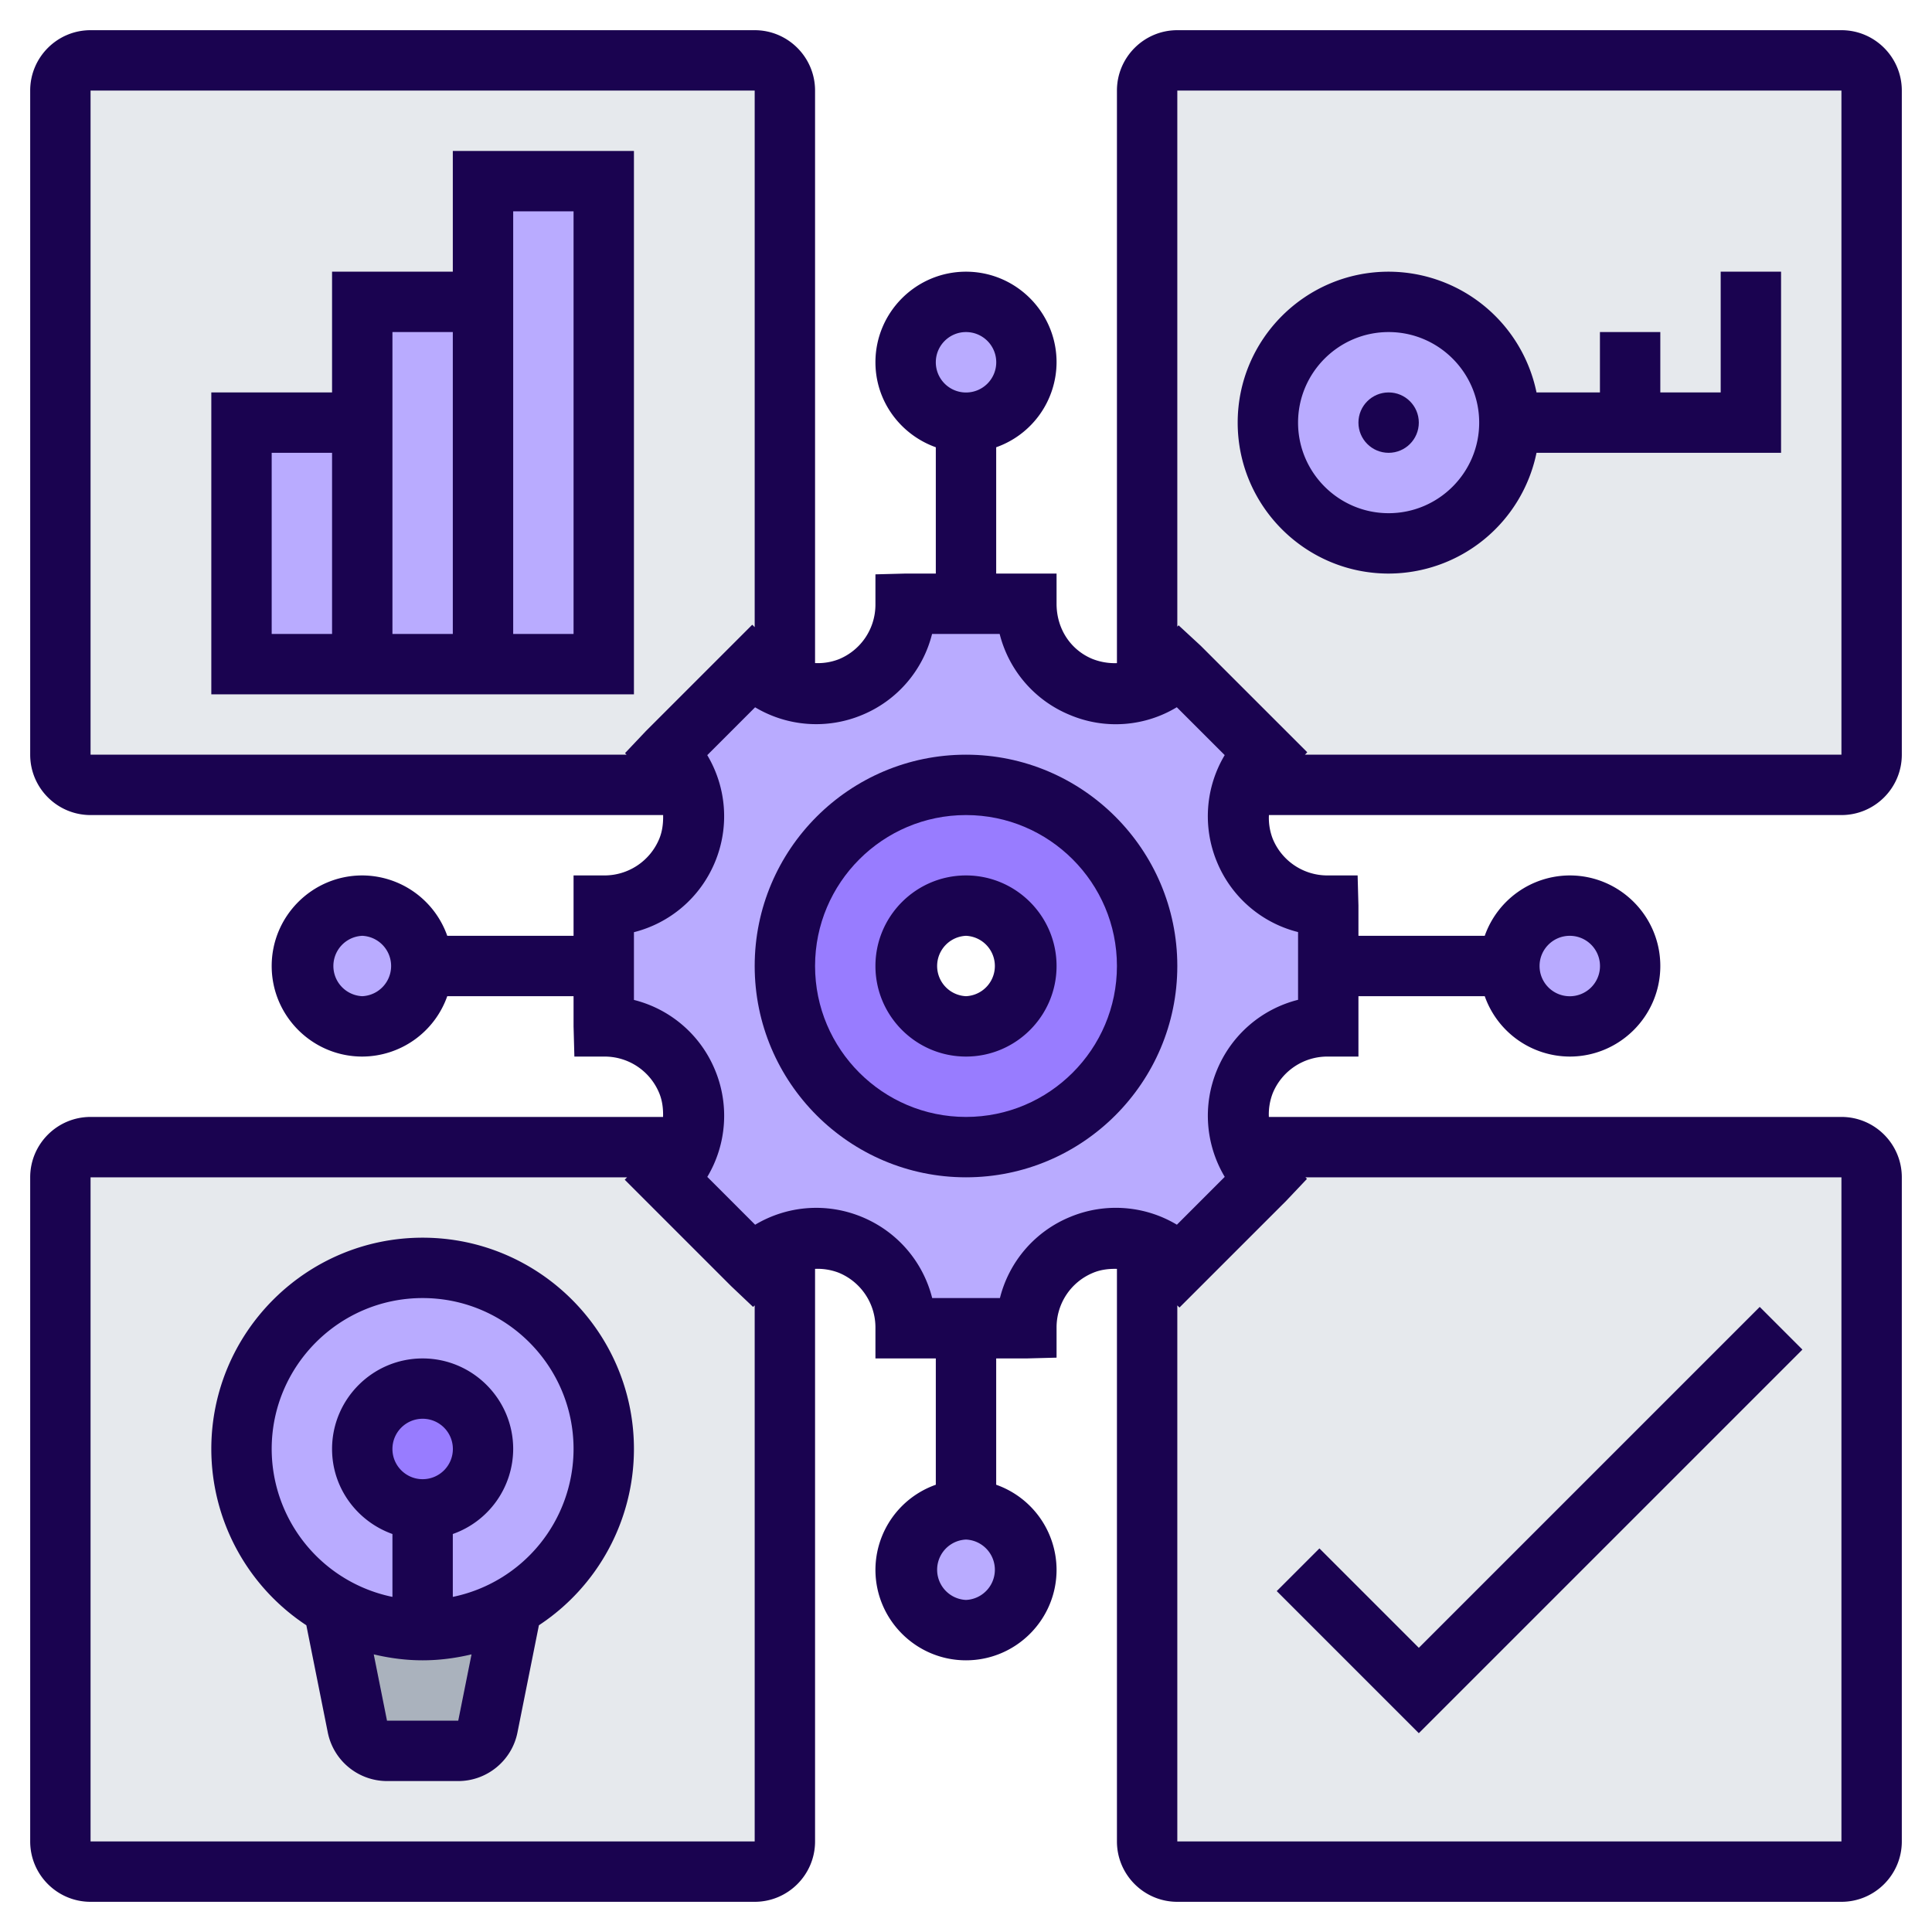
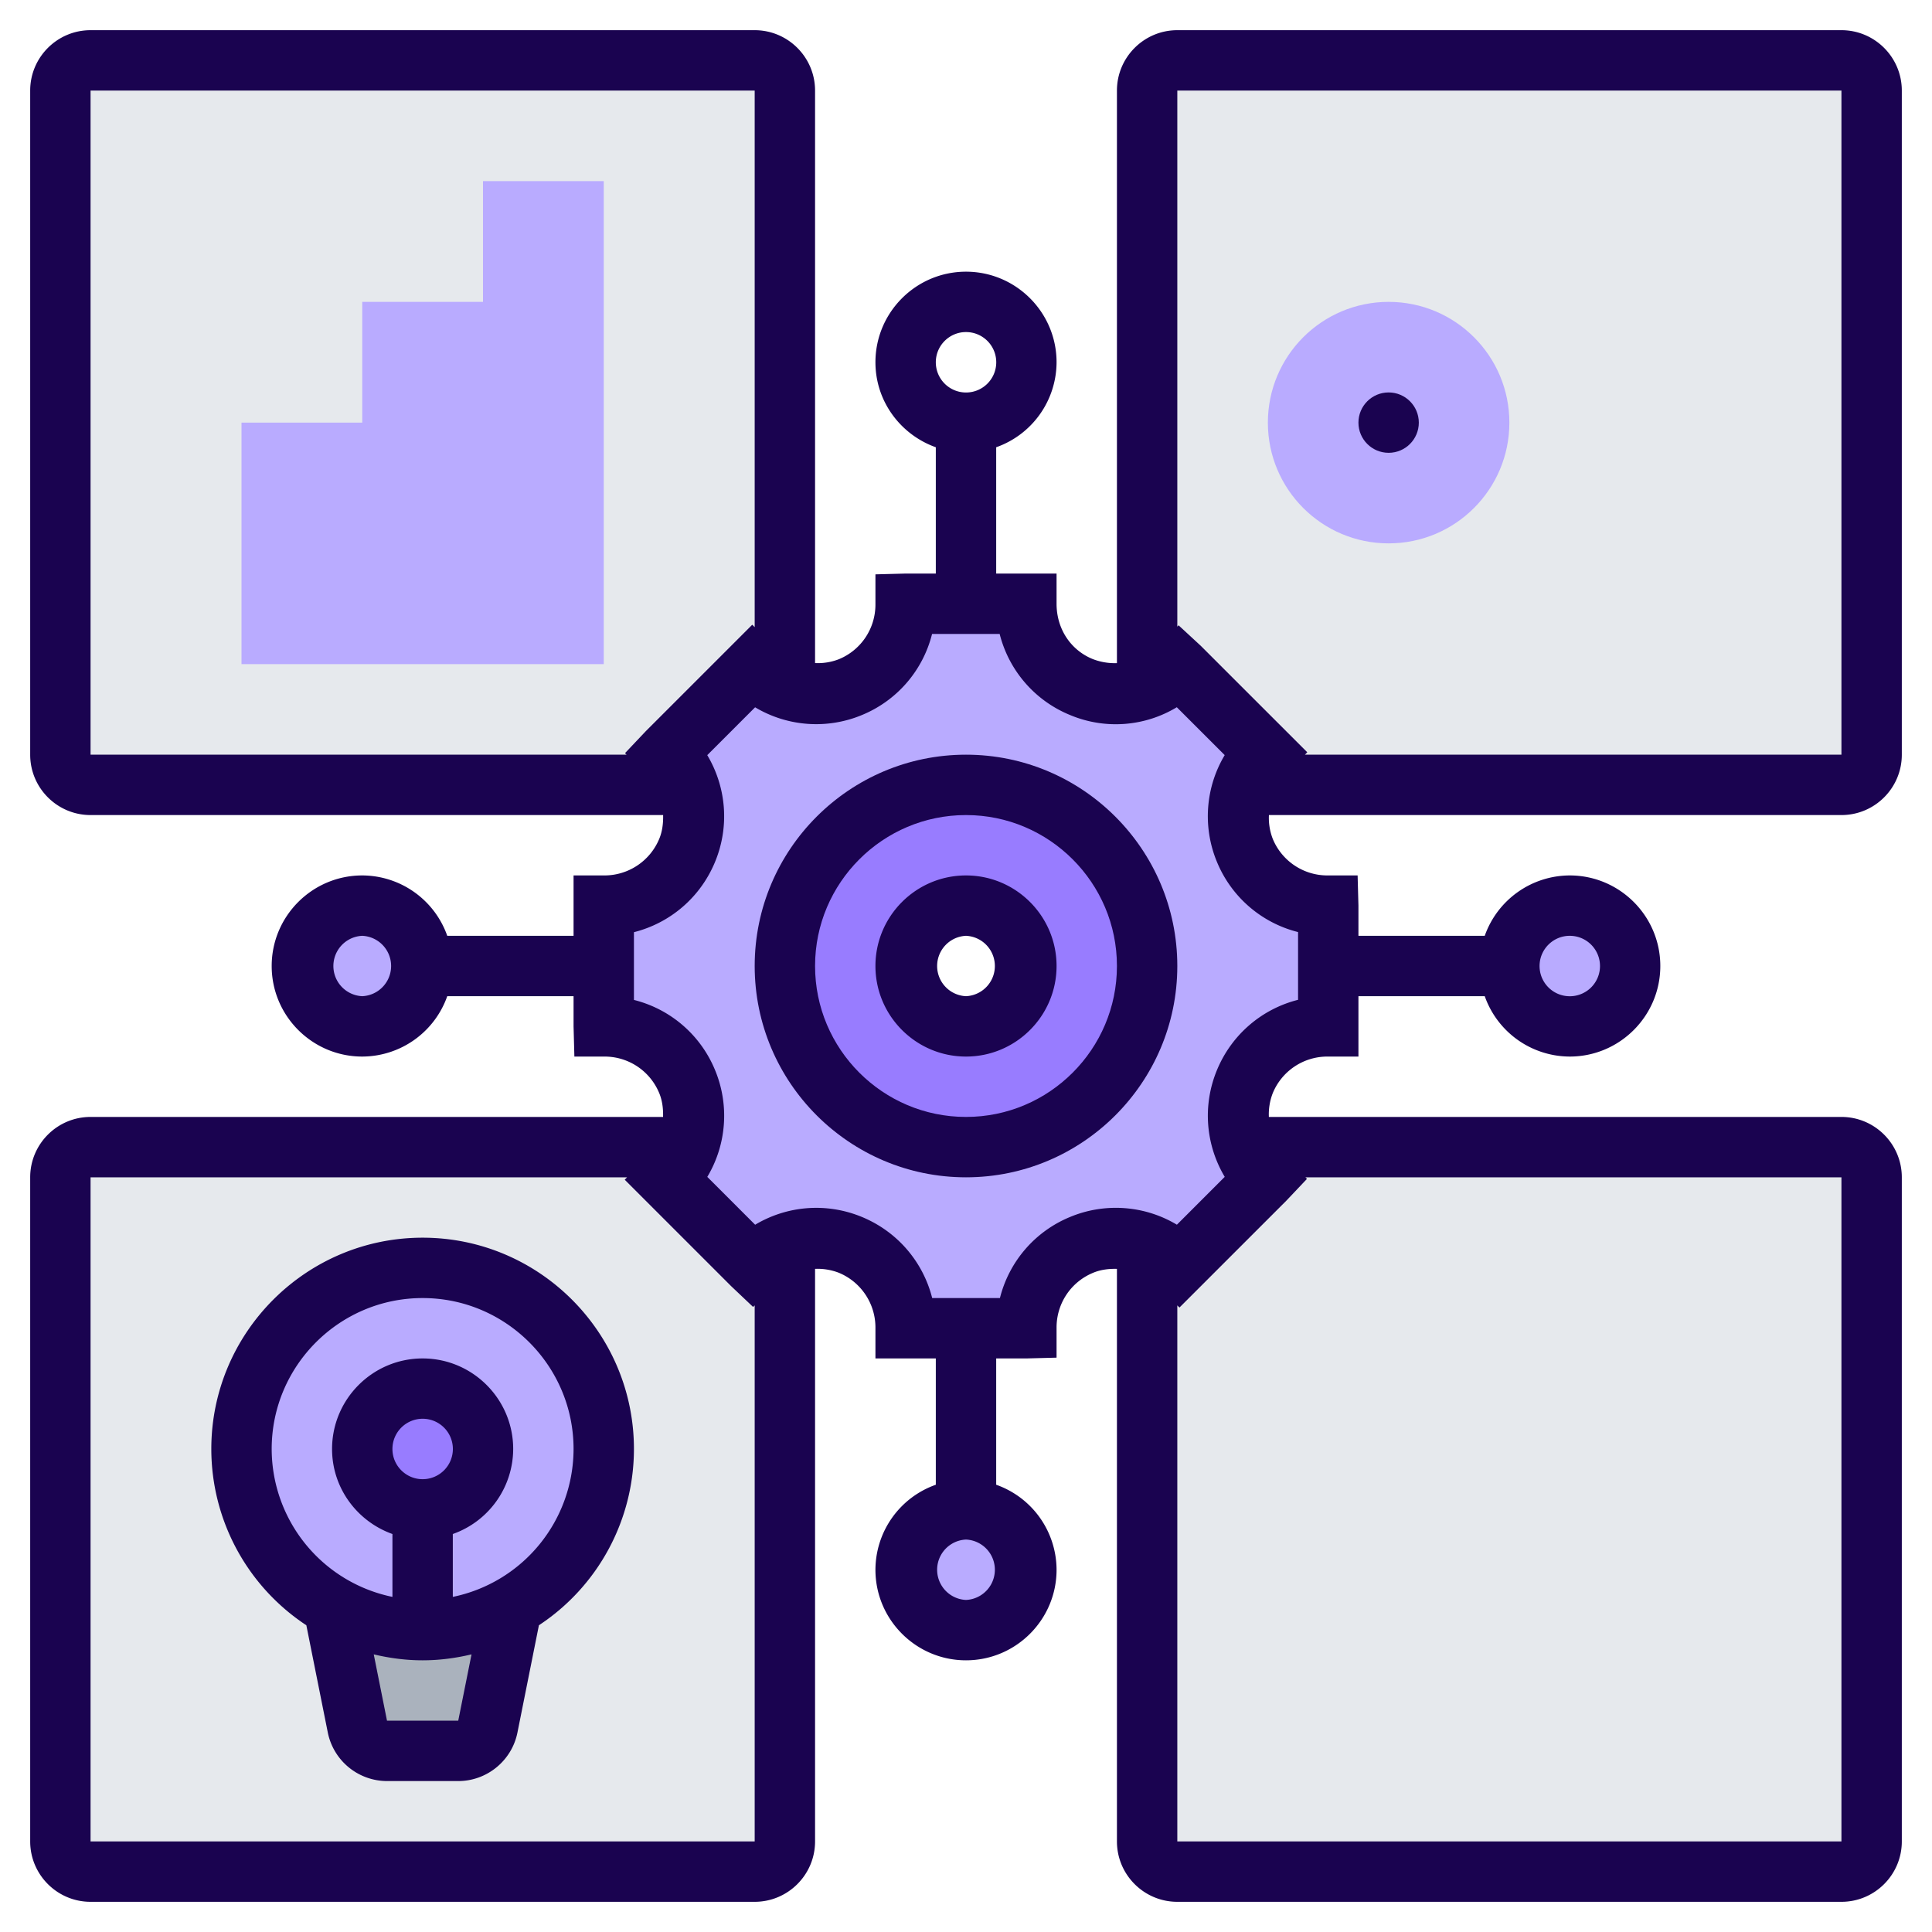
<svg xmlns="http://www.w3.org/2000/svg" version="1.1" width="512" height="512" x="0" y="0" viewBox="0 0 64 64" style="enable-background:new 0 0 512 512" xml:space="preserve" class="">
  <g>
    <path fill="#e6e9ed" d="M62 39v22c0 .55-.45 1-1 1H39c-.55 0-1-.45-1-1V41.2c.39.15.75.37 1.05.68l.02.02 2.83-2.83-.02-.02c-.31-.3-.53-.66-.68-1.05H61c.55 0 1 .45 1 1zM61 26H41.2c.15-.39.37-.75.68-1.05l.02-.02-2.83-2.83-.03.03c-.3.3-.66.53-1.04.67V3c0-.55.45-1 1-1h22c.55 0 1 .45 1 1v22c0 .55-.45 1-1 1zM26 41.2V61c0 .55-.45 1-1 1H3c-.55 0-1-.45-1-1V39c0-.55.45-1 1-1h19.8c-.15.39-.37.75-.68 1.05l-.02.02 2.83 2.83.02-.02c.3-.31.66-.53 1.05-.68zM26 3v19.8c-.39-.15-.75-.37-1.05-.68l-.02-.02-2.83 2.83.02.02c.31.3.53.66.68 1.05H3c-.55 0-1-.45-1-1V3c0-.55.45-1 1-1h22c.55 0 1 .45 1 1z" opacity="1" data-original="#e6e9ed" class="" />
    <circle cx="46" cy="14" r="4" fill="#b9abff" opacity="1" data-original="#b4dd7f" class="" />
    <path fill="#b9abff" d="M20 6v16h-4V6zM16 10v12h-4V10zM8 14h4v8H8z" opacity="1" data-original="#ff826e" class="" />
    <path fill="#aab2bd" d="m16.96 53.22-.8 3.98c-.09.46-.5.8-.98.8h-2.36c-.48 0-.89-.34-.98-.8l-.8-3.98c.87.5 1.88.78 2.96.78s2.09-.28 2.96-.78z" opacity="1" data-original="#aab2bd" class="" />
    <path fill="#b9abff" d="M14 54c-1.08 0-2.09-.28-2.96-.78A6.016 6.016 0 0 1 8 48c0-3.31 2.69-6 6-6s6 2.69 6 6c0 2.23-1.23 4.19-3.04 5.22-.87.5-1.88.78-2.96.78z" opacity="1" data-original="#ffeaa7" class="" />
    <circle cx="14" cy="48" r="2" fill="#987cff" opacity="1" data-original="#fcd770" class="" />
    <path fill="#b9abff" d="M44 32v2h-.03c-1.19 0-2.27.72-2.73 1.82-.3.71-.3 1.49-.04 2.18.15.39.37.75.68 1.05l.02.02-2.83 2.83-.02-.02c-.3-.31-.66-.53-1.05-.68a2.82 2.82 0 0 0-1.04-.19A2.966 2.966 0 0 0 34 43.97V44h-4v-.03c0-1.19-.72-2.27-1.82-2.73-.71-.3-1.49-.3-2.18-.04-.39.15-.75.37-1.05.68l-.02.02-2.83-2.83.02-.02c.31-.3.53-.66.68-1.05.13-.33.19-.68.19-1.04A2.966 2.966 0 0 0 20.03 34H20v-4h.03c1.19 0 2.27-.72 2.73-1.82.3-.71.3-1.49.04-2.18-.15-.39-.37-.75-.68-1.05l-.02-.02 2.83-2.83.02.02c.3.31.66.53 1.05.68.33.13.68.19 1.04.19A2.966 2.966 0 0 0 30 20.03V20h4v.05c0 1.18.71 2.25 1.8 2.7l.04.02c.7.29 1.47.29 2.16.03.38-.14.74-.37 1.04-.67l.03-.03 2.83 2.83-.02.02c-.31.3-.53.66-.68 1.05-.13.33-.19.68-.19 1.04A2.966 2.966 0 0 0 43.97 30H44zm-6 0c0-3.31-2.69-6-6-6s-6 2.69-6 6 2.69 6 6 6 6-2.69 6-6z" opacity="1" data-original="#ffc729" class="" />
    <path fill="#987cff" d="M32 26c3.31 0 6 2.69 6 6s-2.69 6-6 6-6-2.69-6-6 2.69-6 6-6zm2 6c0-1.1-.9-2-2-2s-2 .9-2 2 .9 2 2 2 2-.9 2-2z" opacity="1" data-original="#fcd770" class="" />
-     <circle cx="32" cy="12" r="2" fill="#b9abff" opacity="1" data-original="#ff826e" class="" />
    <circle cx="52" cy="32" r="2" fill="#b9abff" opacity="1" data-original="#ff826e" class="" />
    <circle cx="32" cy="52" r="2" fill="#b9abff" opacity="1" data-original="#ff826e" class="" />
    <circle cx="12" cy="32" r="2" fill="#b9abff" opacity="1" data-original="#ff826e" class="" />
    <path d="M32 25c-3.86 0-7 3.141-7 7s3.14 7 7 7 7-3.141 7-7-3.14-7-7-7zm0 12c-2.757 0-5-2.243-5-5s2.243-5 5-5 5 2.243 5 5-2.243 5-5 5z" fill="#1a0350" opacity="1" data-original="#000000" class="" />
    <path d="M32 29c-1.654 0-3 1.346-3 3s1.346 3 3 3 3-1.346 3-3-1.346-3-3-3zm0 4a1.001 1.001 0 0 1 0-2 1.001 1.001 0 0 1 0 2zM14 41c-3.86 0-7 3.141-7 7a6.998 6.998 0 0 0 3.148 5.839l.711 3.554A2.005 2.005 0 0 0 12.82 59h2.36c.95 0 1.775-.676 1.961-1.607l.711-3.554A6.998 6.998 0 0 0 21 48c0-3.859-3.14-7-7-7zm1.18 16h-2.36l-.439-2.197c.52.124 1.061.197 1.619.197s1.099-.073 1.62-.197zM13 48a1.001 1.001 0 1 1 1 1c-.551 0-1-.448-1-1zm2 4.899v-2.083A2.996 2.996 0 0 0 17 48c0-1.654-1.346-3-3-3s-3 1.346-3 3c0 1.302.839 2.402 2 2.816v2.083A5.01 5.01 0 0 1 9 48c0-2.757 2.243-5 5-5s5 2.243 5 5a5.01 5.01 0 0 1-4 4.899z" fill="#1a0350" opacity="1" data-original="#000000" class="" />
    <path d="M61 27c1.103 0 2-.897 2-2V3c0-1.103-.897-2-2-2H39c-1.103 0-2 .897-2 2v18.967a2.009 2.009 0 0 1-.815-.14C35.465 21.528 35 20.831 35 20v-1h-2v-4.184A2.996 2.996 0 0 0 35 12c0-1.654-1.346-3-3-3s-3 1.346-3 3c0 1.302.839 2.402 2 2.816V19h-1l-1 .026v1c0 .795-.474 1.506-1.208 1.81a1.918 1.918 0 0 1-.792.129V3c0-1.103-.897-2-2-2H3c-1.103 0-2 .897-2 2v22c0 1.103.897 2 2 2h18.967c.005.266-.023.534-.13.791A1.966 1.966 0 0 1 20 29h-1v2h-4.184A2.996 2.996 0 0 0 12 29c-1.654 0-3 1.346-3 3s1.346 3 3 3a2.996 2.996 0 0 0 2.816-2H19v1l.027 1h1c.794 0 1.505.475 1.81 1.209.106.256.135.524.128.791H3c-1.103 0-2 .897-2 2v22c0 1.103.897 2 2 2h22c1.103 0 2-.897 2-2V42.033a1.94 1.94 0 0 1 .792.131A1.962 1.962 0 0 1 29 44v1h2v4.184A2.996 2.996 0 0 0 29 52c0 1.654 1.346 3 3 3s3-1.346 3-3a2.996 2.996 0 0 0-2-2.816V45h1l1-.026v-1c0-.795.474-1.506 1.208-1.81.257-.108.525-.137.792-.131V61c0 1.103.897 2 2 2h22c1.103 0 2-.897 2-2V39c0-1.103-.897-2-2-2H42.033a1.934 1.934 0 0 1 .13-.791A1.956 1.956 0 0 1 43.973 35H45v-2h4.184A2.996 2.996 0 0 0 52 35c1.654 0 3-1.346 3-3s-1.346-3-3-3a2.996 2.996 0 0 0-2.816 2H45v-1l-.027-1h-1a1.956 1.956 0 0 1-1.81-1.209 1.91 1.91 0 0 1-.128-.791zM32 11a1.001 1.001 0 1 1-1 1c0-.552.449-1 1-1zM12 33a1.001 1.001 0 0 1 0-2 1.001 1.001 0 0 1 0 2zm20 20a1.001 1.001 0 0 1 0-2 1.001 1.001 0 0 1 0 2zm20-22a1.001 1.001 0 1 1-1 1c0-.552.449-1 1-1zm9-28v22H43.227l.078-.08-3.527-3.526-.735-.679-.043.043V3zM3 3h22v17.774l-.081-.079-3.526 3.526-.688.727.052.052H3zm0 58V39h17.773l-.078.08 3.526 3.526.726.688.053-.051V61zm58 0H39V43.243l.071.071 3.536-3.535.688-.727-.052-.052H61zM43 30.876v2.244c-1.194.301-2.196 1.146-2.684 2.321s-.379 2.48.255 3.544l-1.585 1.585a3.94 3.94 0 0 0-3.544-.254A3.936 3.936 0 0 0 33.124 43H30.88c-.301-1.194-1.146-2.196-2.321-2.684s-2.481-.38-3.544.255l-1.585-1.585a3.945 3.945 0 0 0 .254-3.545A3.939 3.939 0 0 0 21 33.124V30.88c1.194-.301 2.196-1.146 2.684-2.321s.379-2.48-.255-3.544l1.585-1.585a3.944 3.944 0 0 0 3.544.254A3.936 3.936 0 0 0 30.876 21h2.239a3.94 3.94 0 0 0 2.337 2.688 3.909 3.909 0 0 0 3.531-.26l1.587 1.586a3.945 3.945 0 0 0-.254 3.545A3.943 3.943 0 0 0 43 30.876z" fill="#1a0350" opacity="1" data-original="#000000" class="" />
-     <path d="m47 57.414 12.707-12.707-1.414-1.414L47 54.586l-3.293-3.293-1.414 1.414z" fill="#1a0350" opacity="1" data-original="#000000" class="" />
    <circle cx="46" cy="14" r="1" fill="#1a0350" opacity="1" data-original="#000000" class="" />
-     <path d="M46 19a5.01 5.01 0 0 0 4.899-4H59V9h-2v4h-2v-2h-2v2h-2.101A5.01 5.01 0 0 0 46 9c-2.757 0-5 2.243-5 5s2.243 5 5 5zm0-8c1.654 0 3 1.346 3 3s-1.346 3-3 3-3-1.346-3-3 1.346-3 3-3zM21 5h-6v4h-4v4H7v10h14zM9 15h2v6H9zm4 6V11h2v10zm6 0h-2V7h2z" fill="#1a0350" opacity="1" data-original="#000000" class="" />
  </g>
</svg>